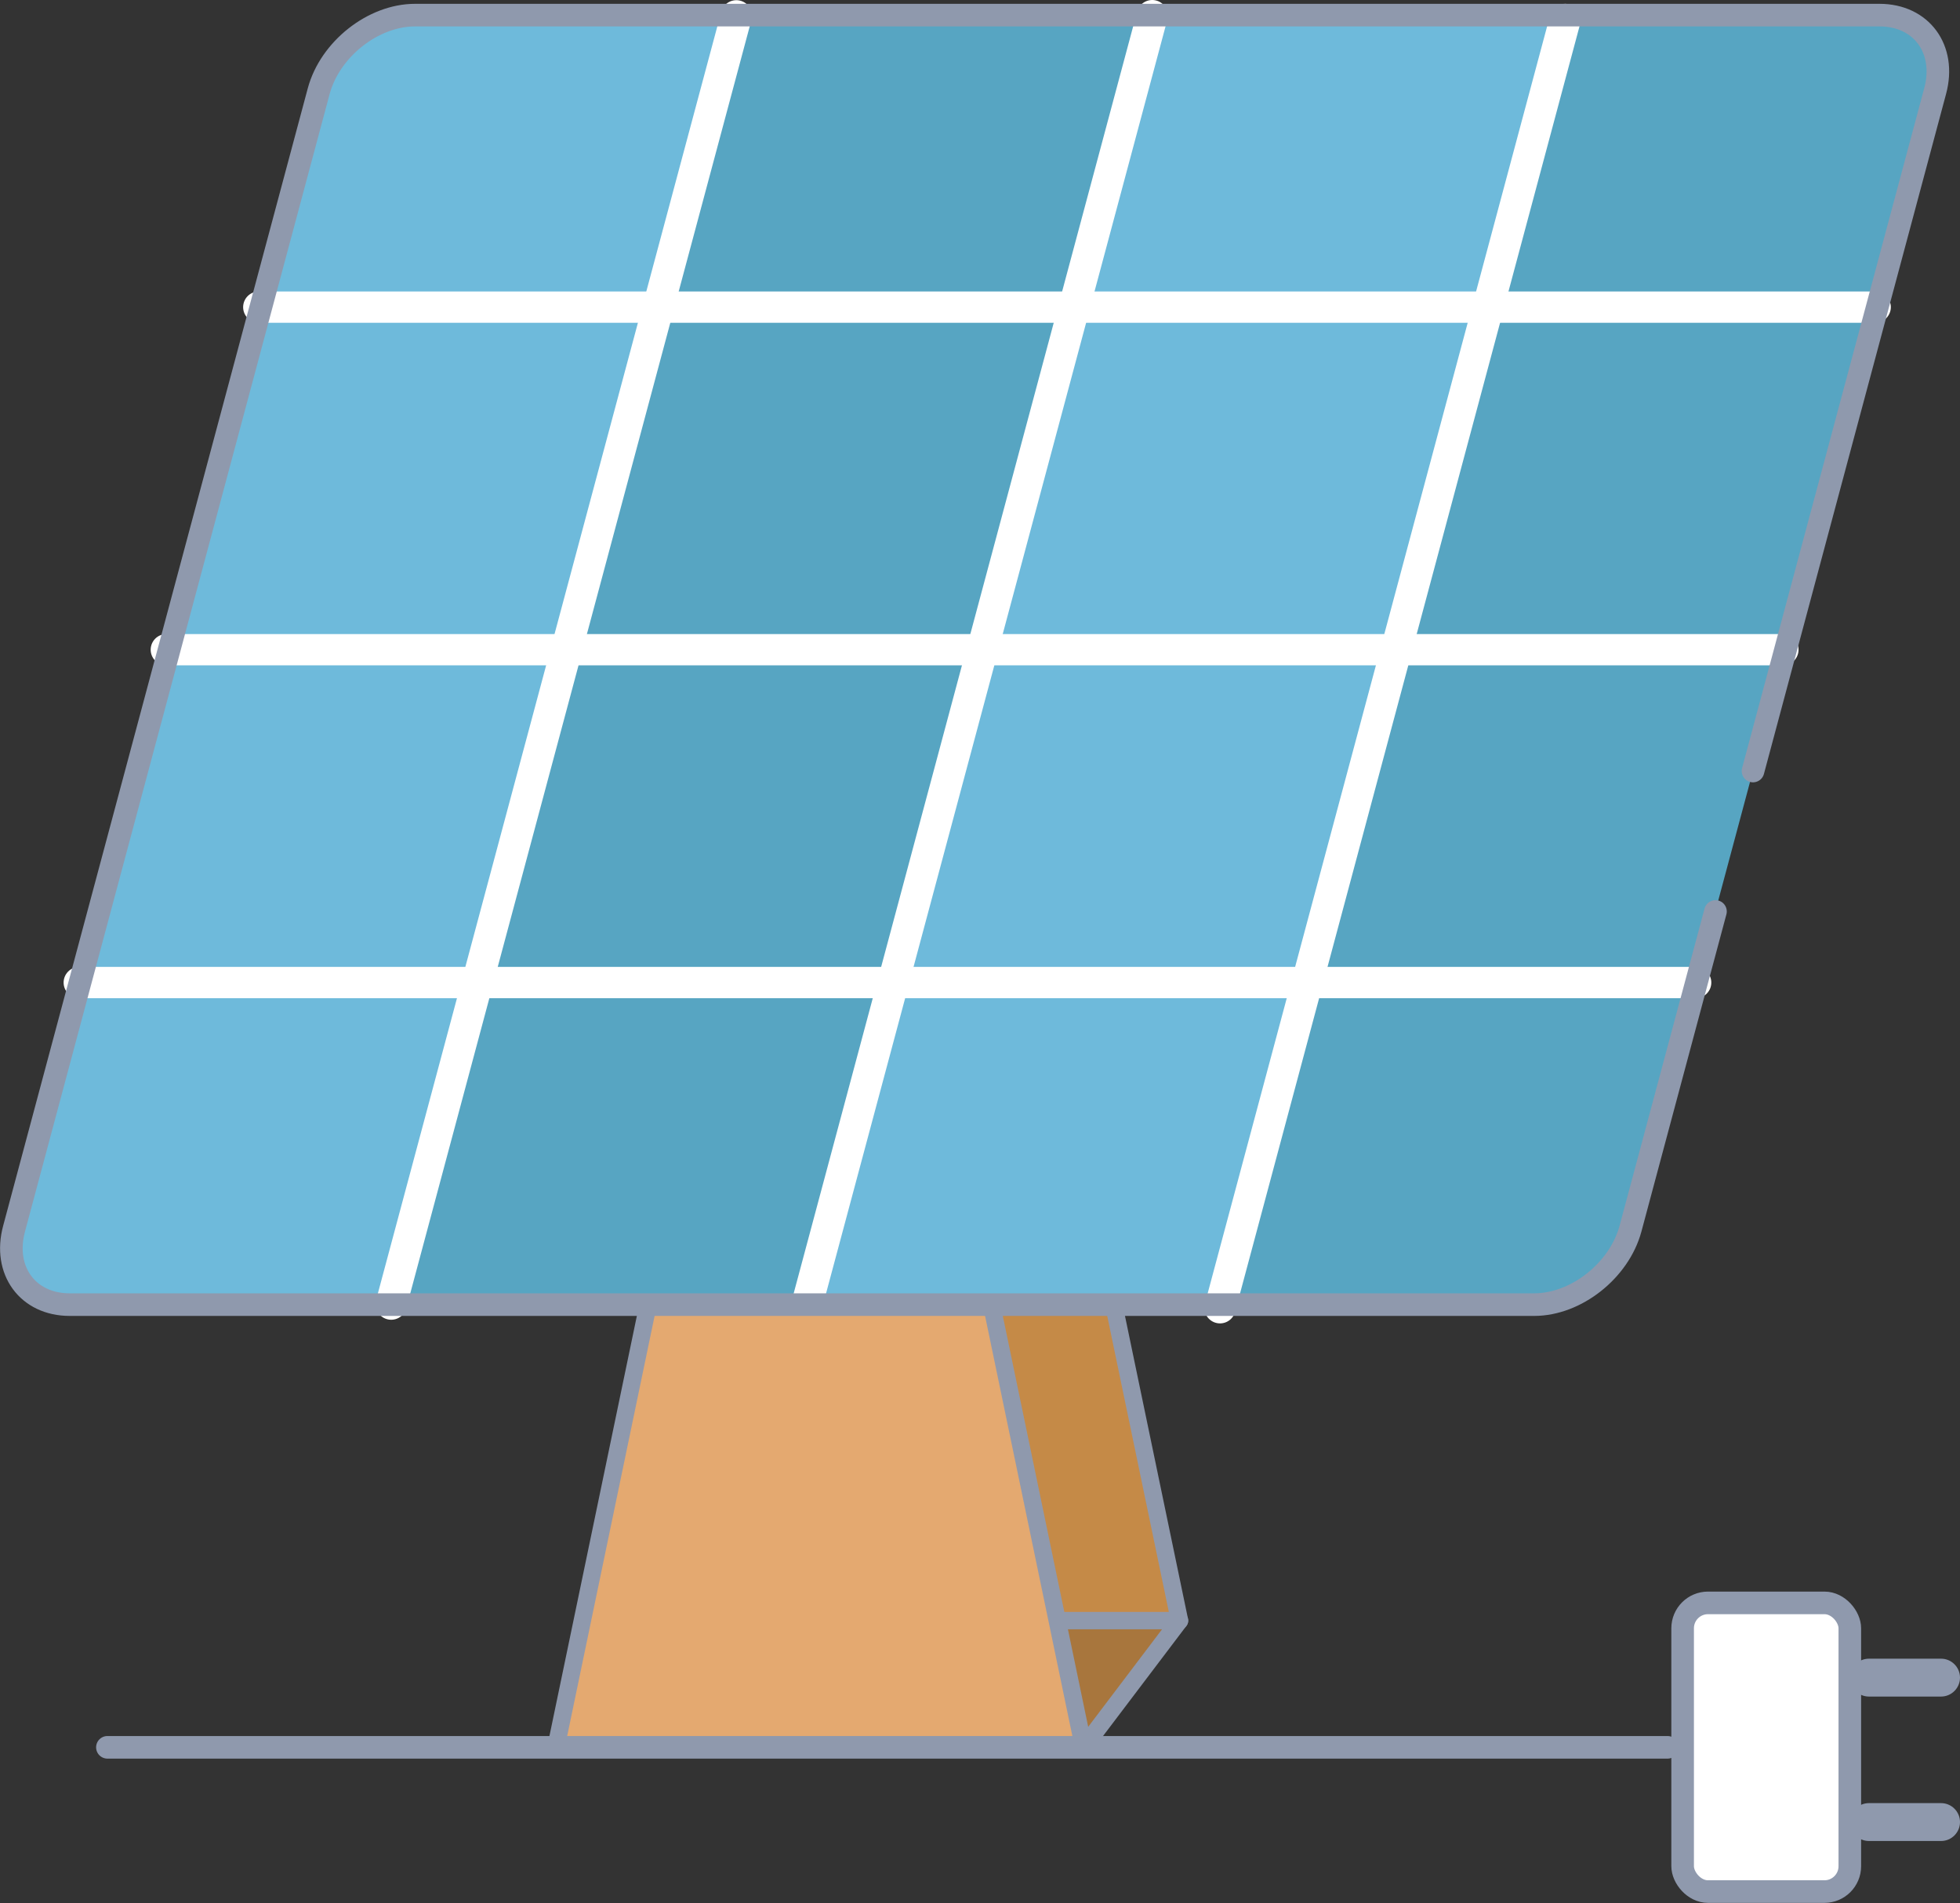
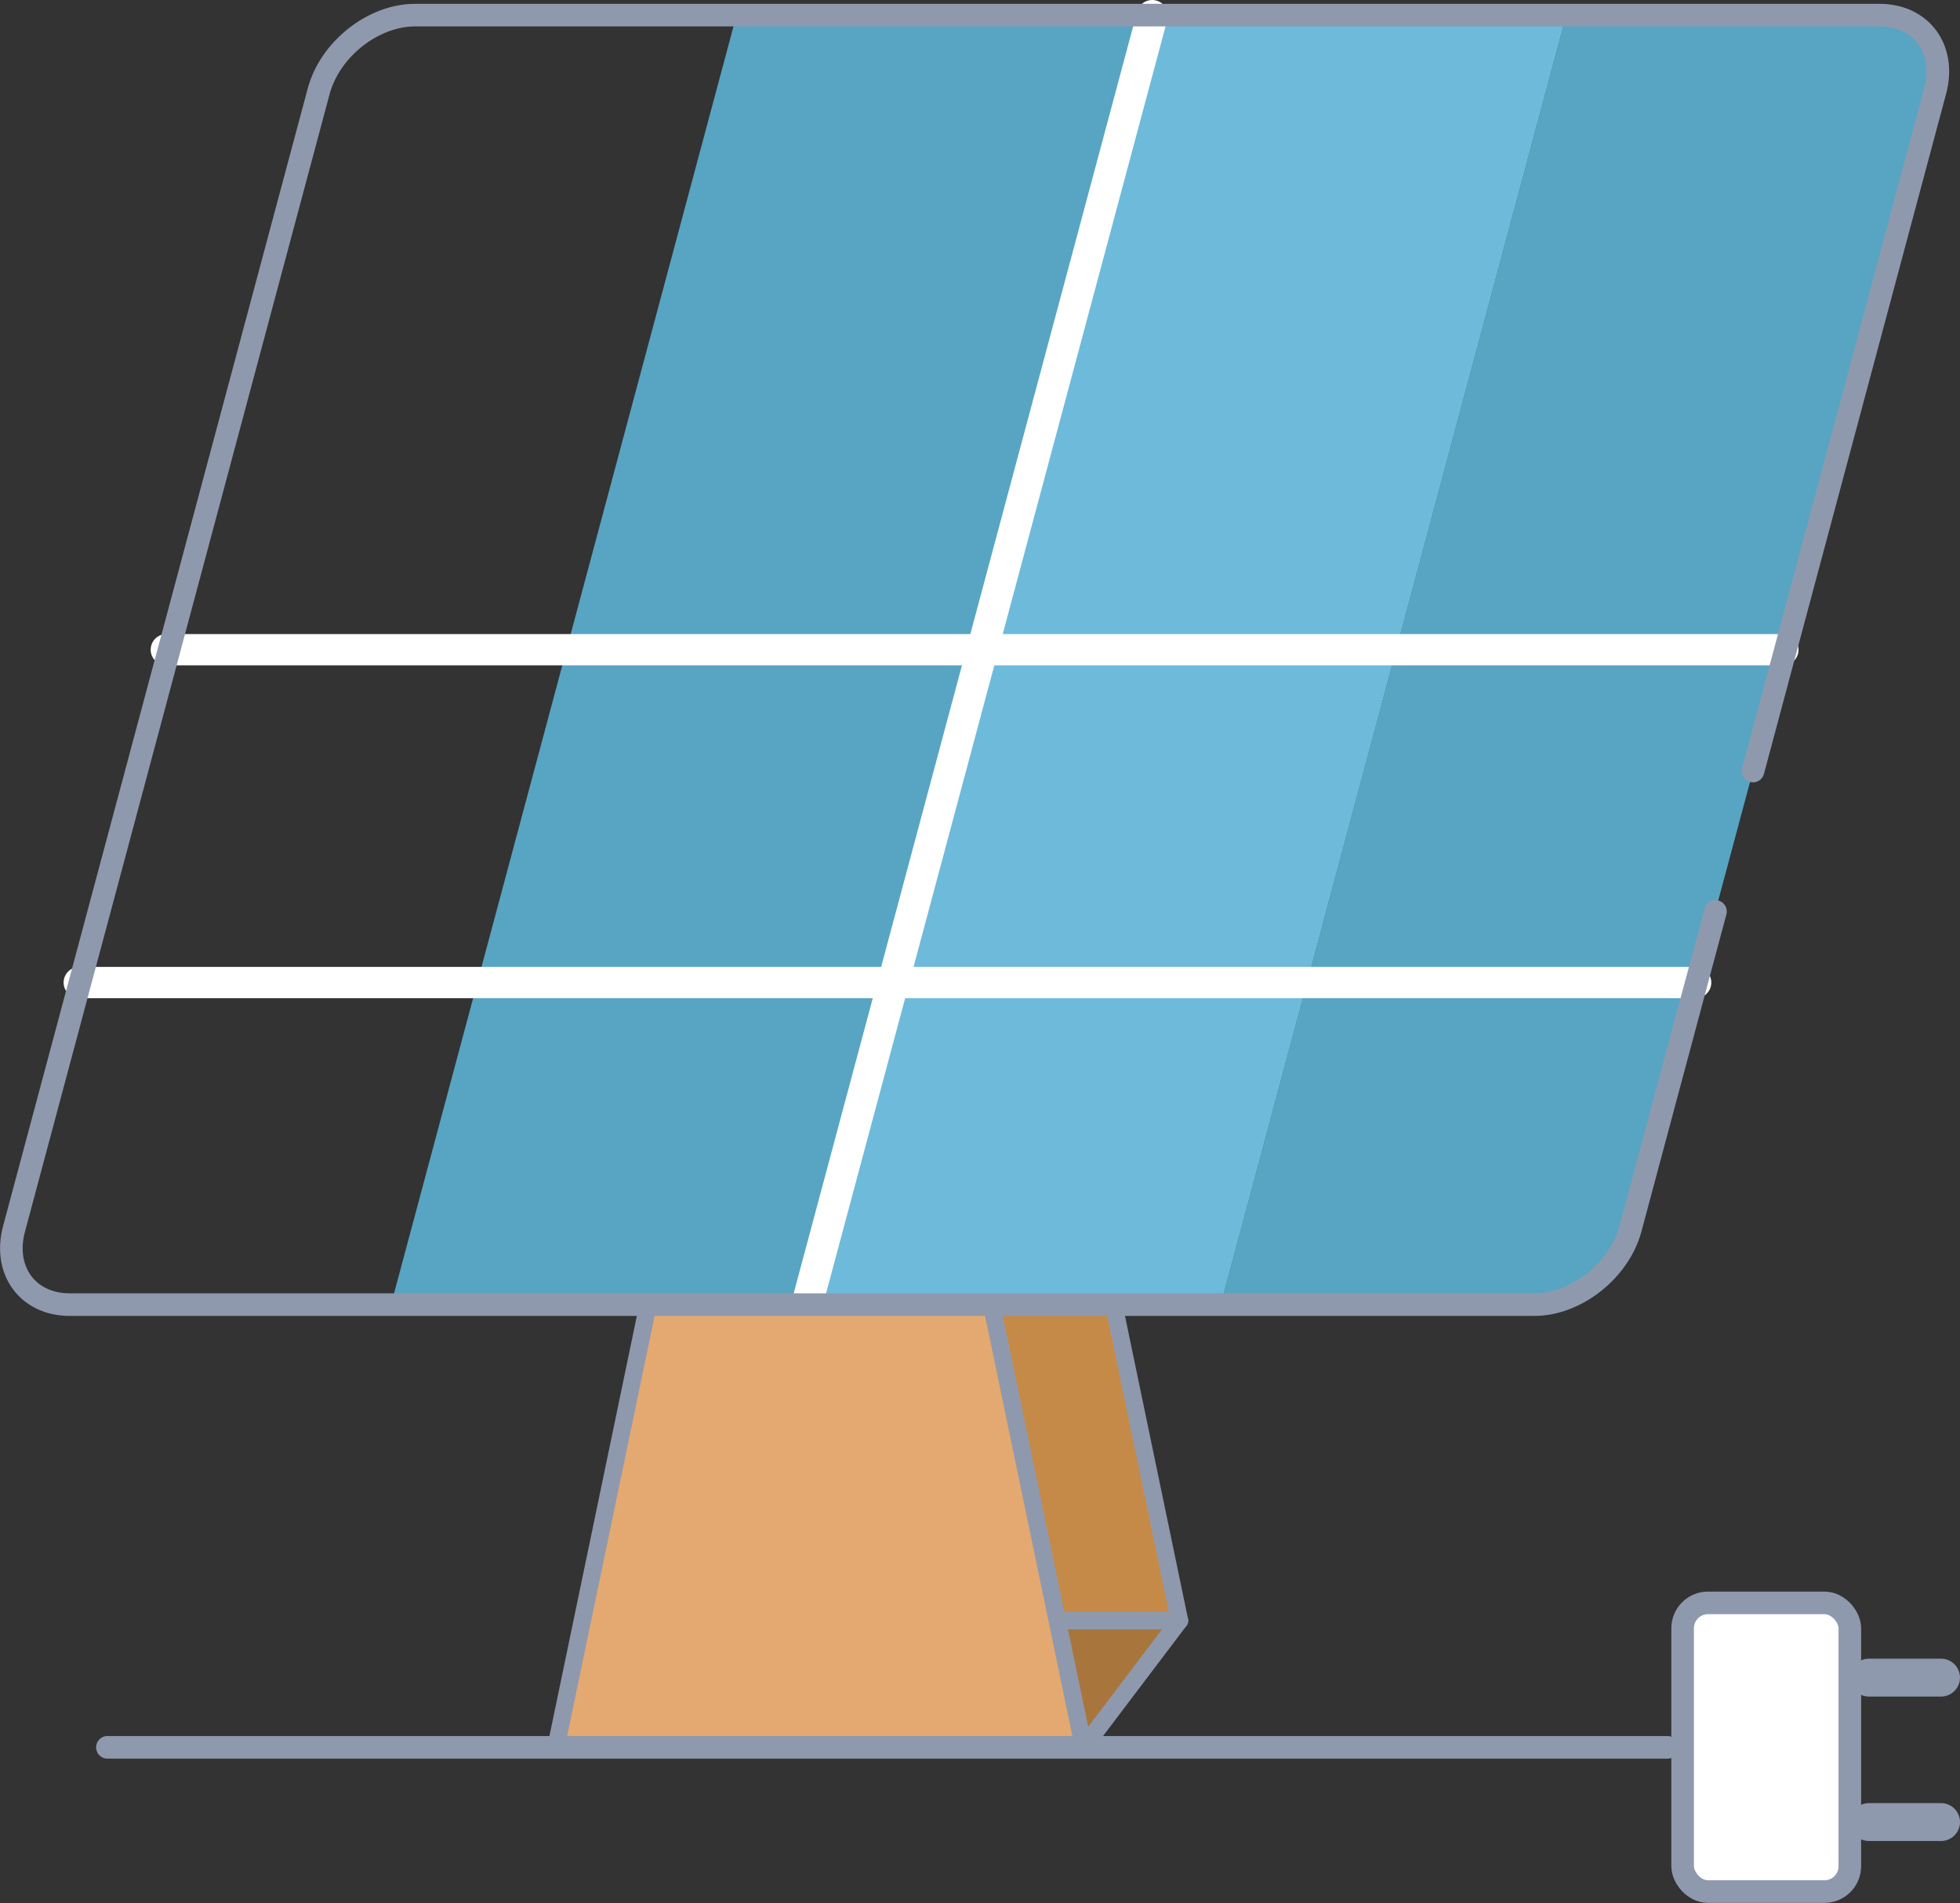
<svg xmlns="http://www.w3.org/2000/svg" id="_レイヤー_2" viewBox="0 0 112.78 109.49">
  <rect x="0" y="0" width="112.78" height="109.49" fill="#333333" stroke="none" />
  <defs>
    <style>.cls-1,.cls-2,.cls-3{fill:none;stroke-linecap:round;stroke-linejoin:round;}.cls-1,.cls-3{stroke:#8f99ad;}.cls-4{fill:#e4a970;}.cls-5{fill:#fff;}.cls-6{fill:#8f99ad;}.cls-7{fill:#c58a47;}.cls-8{fill:#a8763d;}.cls-9{fill:#6ebadb;}.cls-10{fill:#57a5c2;}.cls-2{stroke:#fff;stroke-width:1.8px;}.cls-3{stroke-width:1.3px;}</style>
  </defs>
  <g id="_太陽光発電">
    <g>
      <rect class="cls-5" x="96.82" y="92.22" width="9.62" height="16.61" rx="1.46" ry="1.46" />
      <polygon class="cls-8" points="62.35 100.53 67.87 93.24 37.51 93.24 31.99 100.53 62.35 100.53" />
      <polyline class="cls-1" points="31.99 100.53 62.35 100.53 67.87 93.24" />
      <polygon class="cls-7" points="67.87 93.24 37.51 93.24 44.05 61.77 61.32 61.77 67.87 93.24" />
      <polygon class="cls-1" points="67.87 93.24 37.51 93.24 44.05 61.77 61.32 61.77 67.87 93.24" />
      <polygon class="cls-4" points="62.35 100.53 31.99 100.53 38.54 69.06 55.81 69.06 62.35 100.53" />
      <polygon class="cls-1" points="62.35 100.53 31.99 100.53 38.54 69.06 55.81 69.06 62.35 100.53" />
      <polygon class="cls-9" points="66.31 .87 46.43 75.06 70.25 75.06 90.13 .87 66.31 .87" />
      <path class="cls-10" d="M108.15,.87h-18.03l-19.88,74.19h18.03c2.41,0,4.9-1.96,5.54-4.37L111.35,5.24c.65-2.41-.79-4.37-3.2-4.37Z" />
-       <path class="cls-9" d="M23.88,.87c-2.41,0-4.9,1.96-5.54,4.37L.81,70.69c-.65,2.41,.79,4.37,3.2,4.37H22.5L42.38,.87H23.88Z" />
      <polygon class="cls-10" points="66.31 .87 42.38 .87 22.5 75.06 46.43 75.06 66.31 .87" />
-       <line class="cls-2" x1="14.89" y1="17.67" x2="107.9" y2="17.67" />
      <line class="cls-2" x1="9.57" y1="37.38" x2="102.59" y2="37.38" />
      <line class="cls-2" x1="4.56" y1="56.53" x2="97.57" y2="56.53" />
      <line class="cls-2" x1="66.3" y1=".9" x2="46.51" y2="74.75" />
-       <line class="cls-2" x1="42.37" y1=".91" x2="22.51" y2="75.03" />
-       <line class="cls-2" x1="90.06" y1="1.12" x2="70.2" y2="75.24" />
      <line class="cls-3" x1="6.18" y1="100.53" x2="95.95" y2="100.53" />
      <rect class="cls-3" x="96.82" y="92.22" width="9.62" height="16.61" rx="1.46" ry="1.46" />
      <path class="cls-6" d="M112.78,96.52c0,.6-.49,1.09-1.09,1.09h-4.15c-.6,0-1.09-.49-1.09-1.09h0c0-.6,.49-1.09,1.09-1.09h4.15c.6,0,1.09,.49,1.09,1.09h0Z" />
      <path class="cls-6" d="M112.78,104.83c0,.6-.49,1.09-1.09,1.09h-4.15c-.6,0-1.09-.49-1.09-1.09h0c0-.6,.49-1.09,1.09-1.09h4.15c.6,0,1.09,.49,1.09,1.09h0Z" />
      <path class="cls-3" d="M98.71,52.44l-4.89,18.25c-.65,2.41-3.13,4.37-5.54,4.37H4.01c-2.41,0-3.85-1.96-3.2-4.37L18.34,5.24c.65-2.41,3.13-4.37,5.54-4.37H108.15c2.41,0,3.85,1.96,3.2,4.37l-10.48,39.12" />
    </g>
  </g>
</svg>